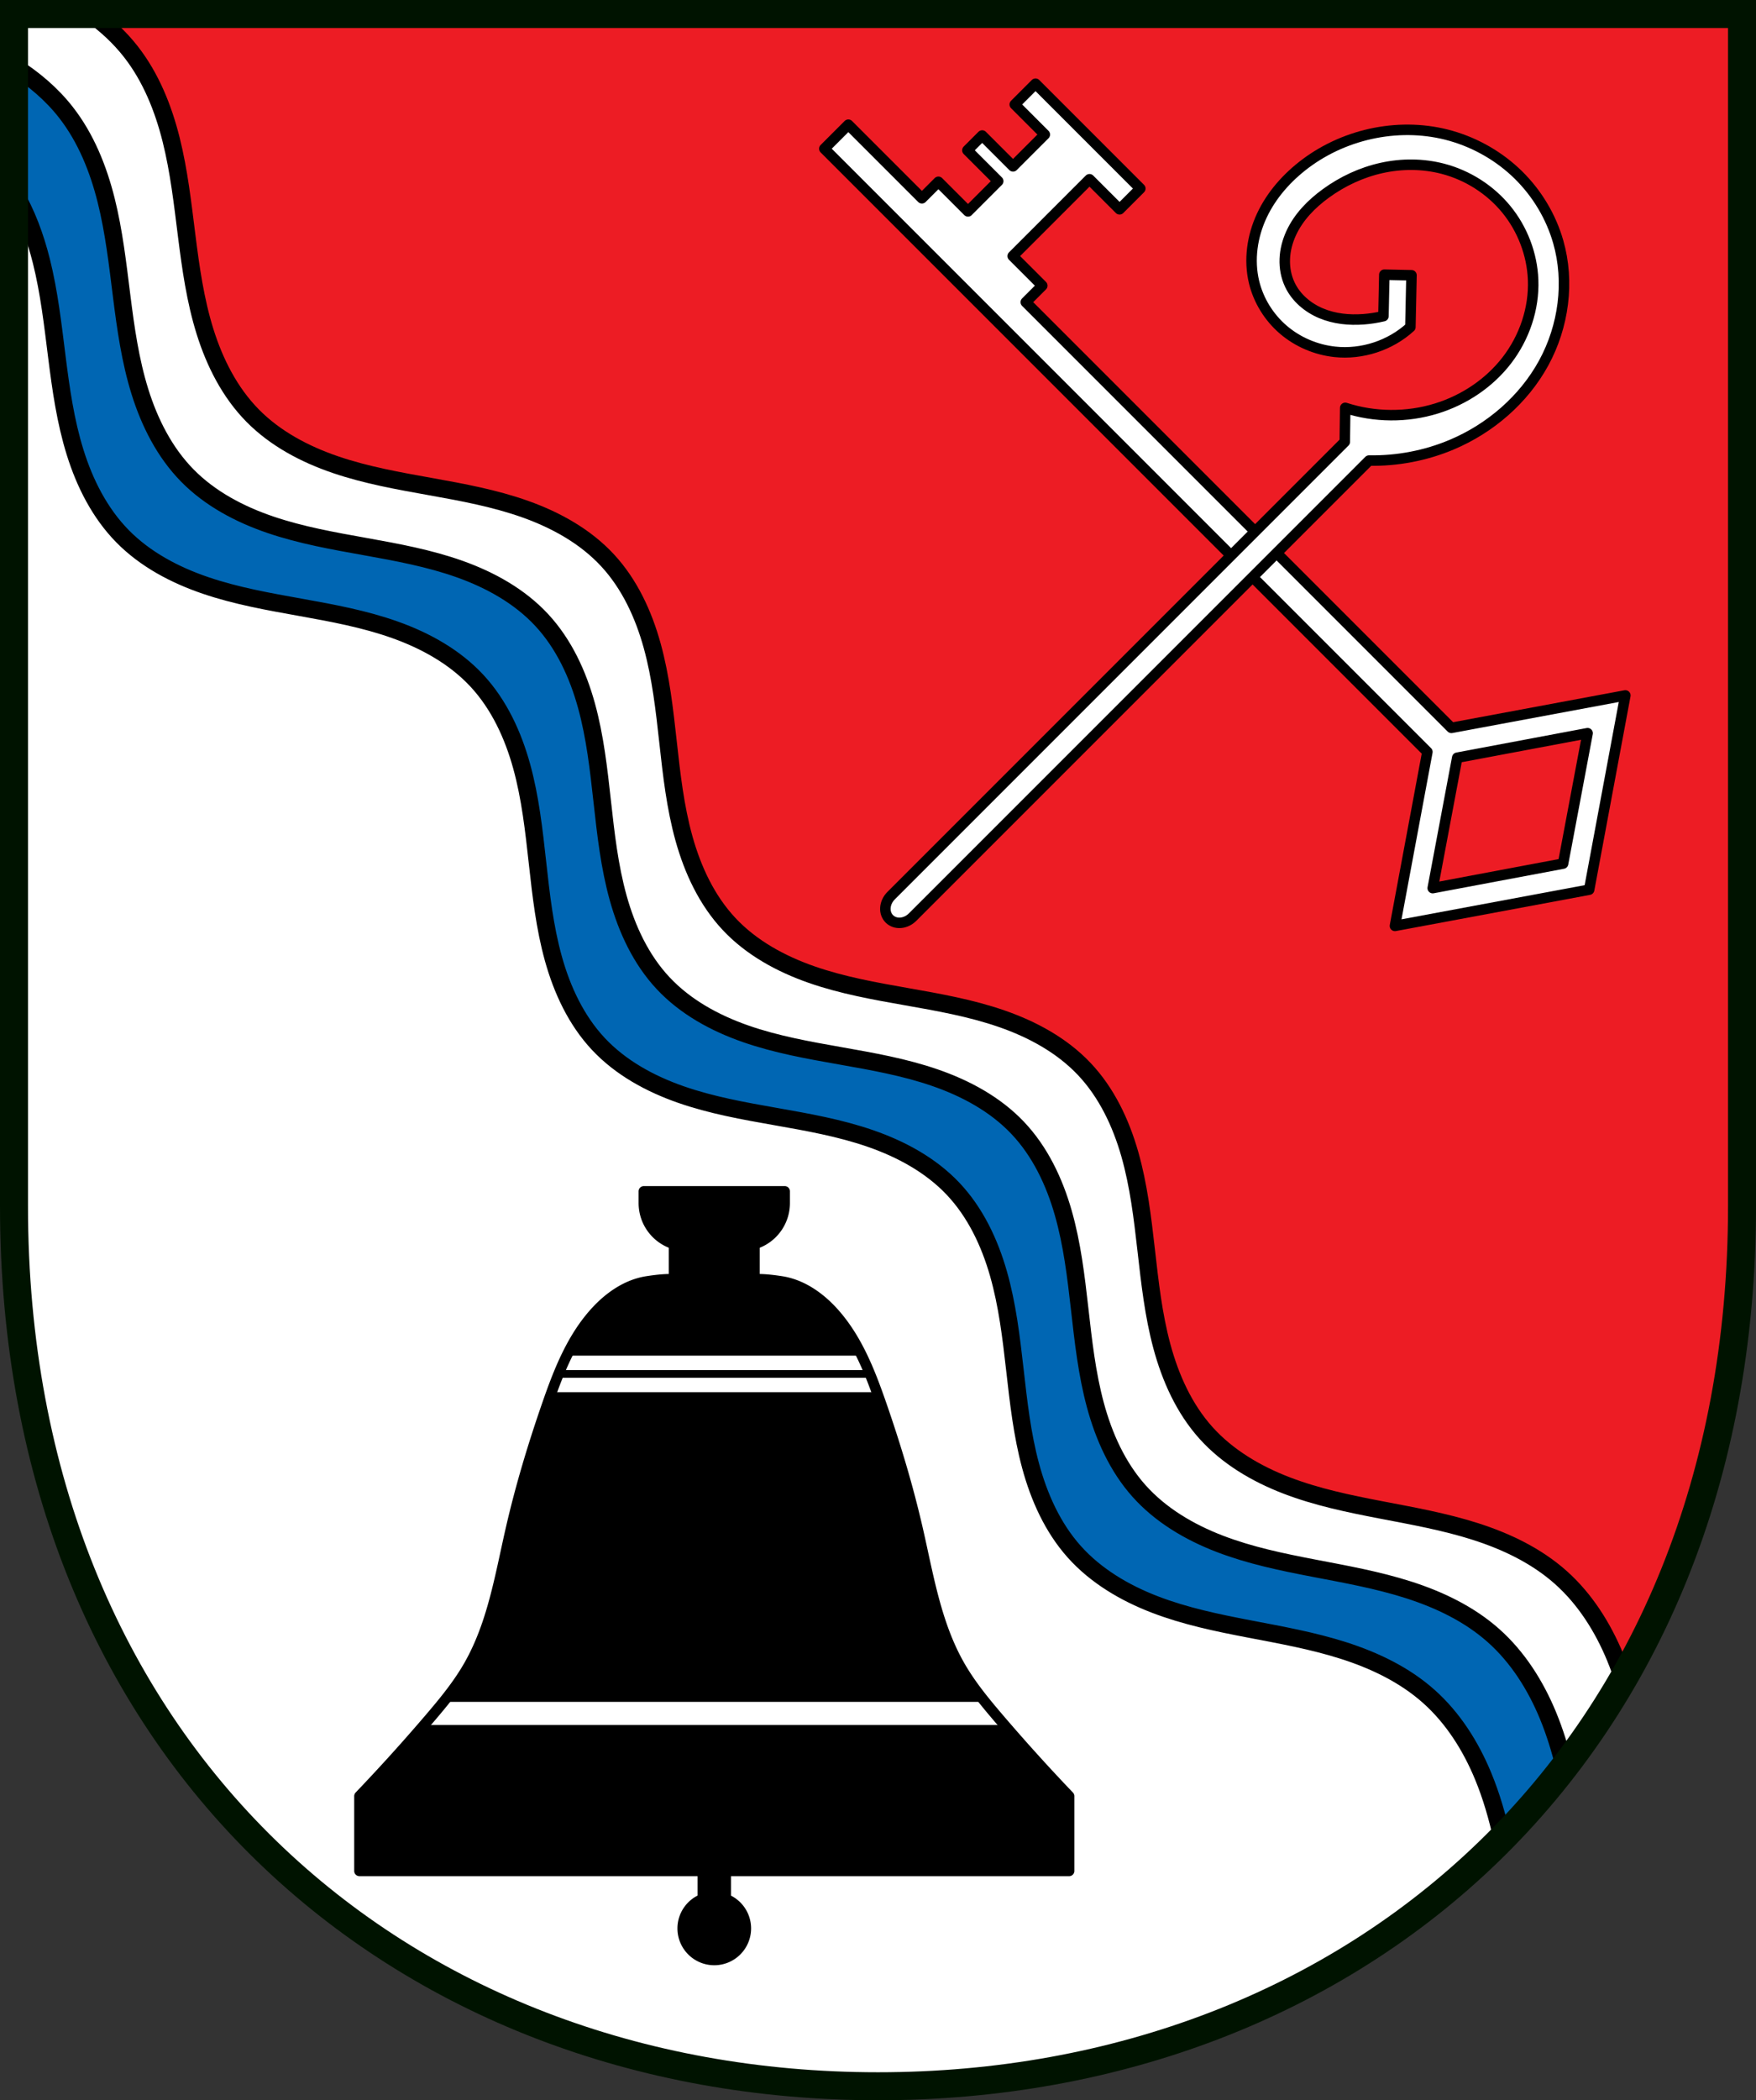
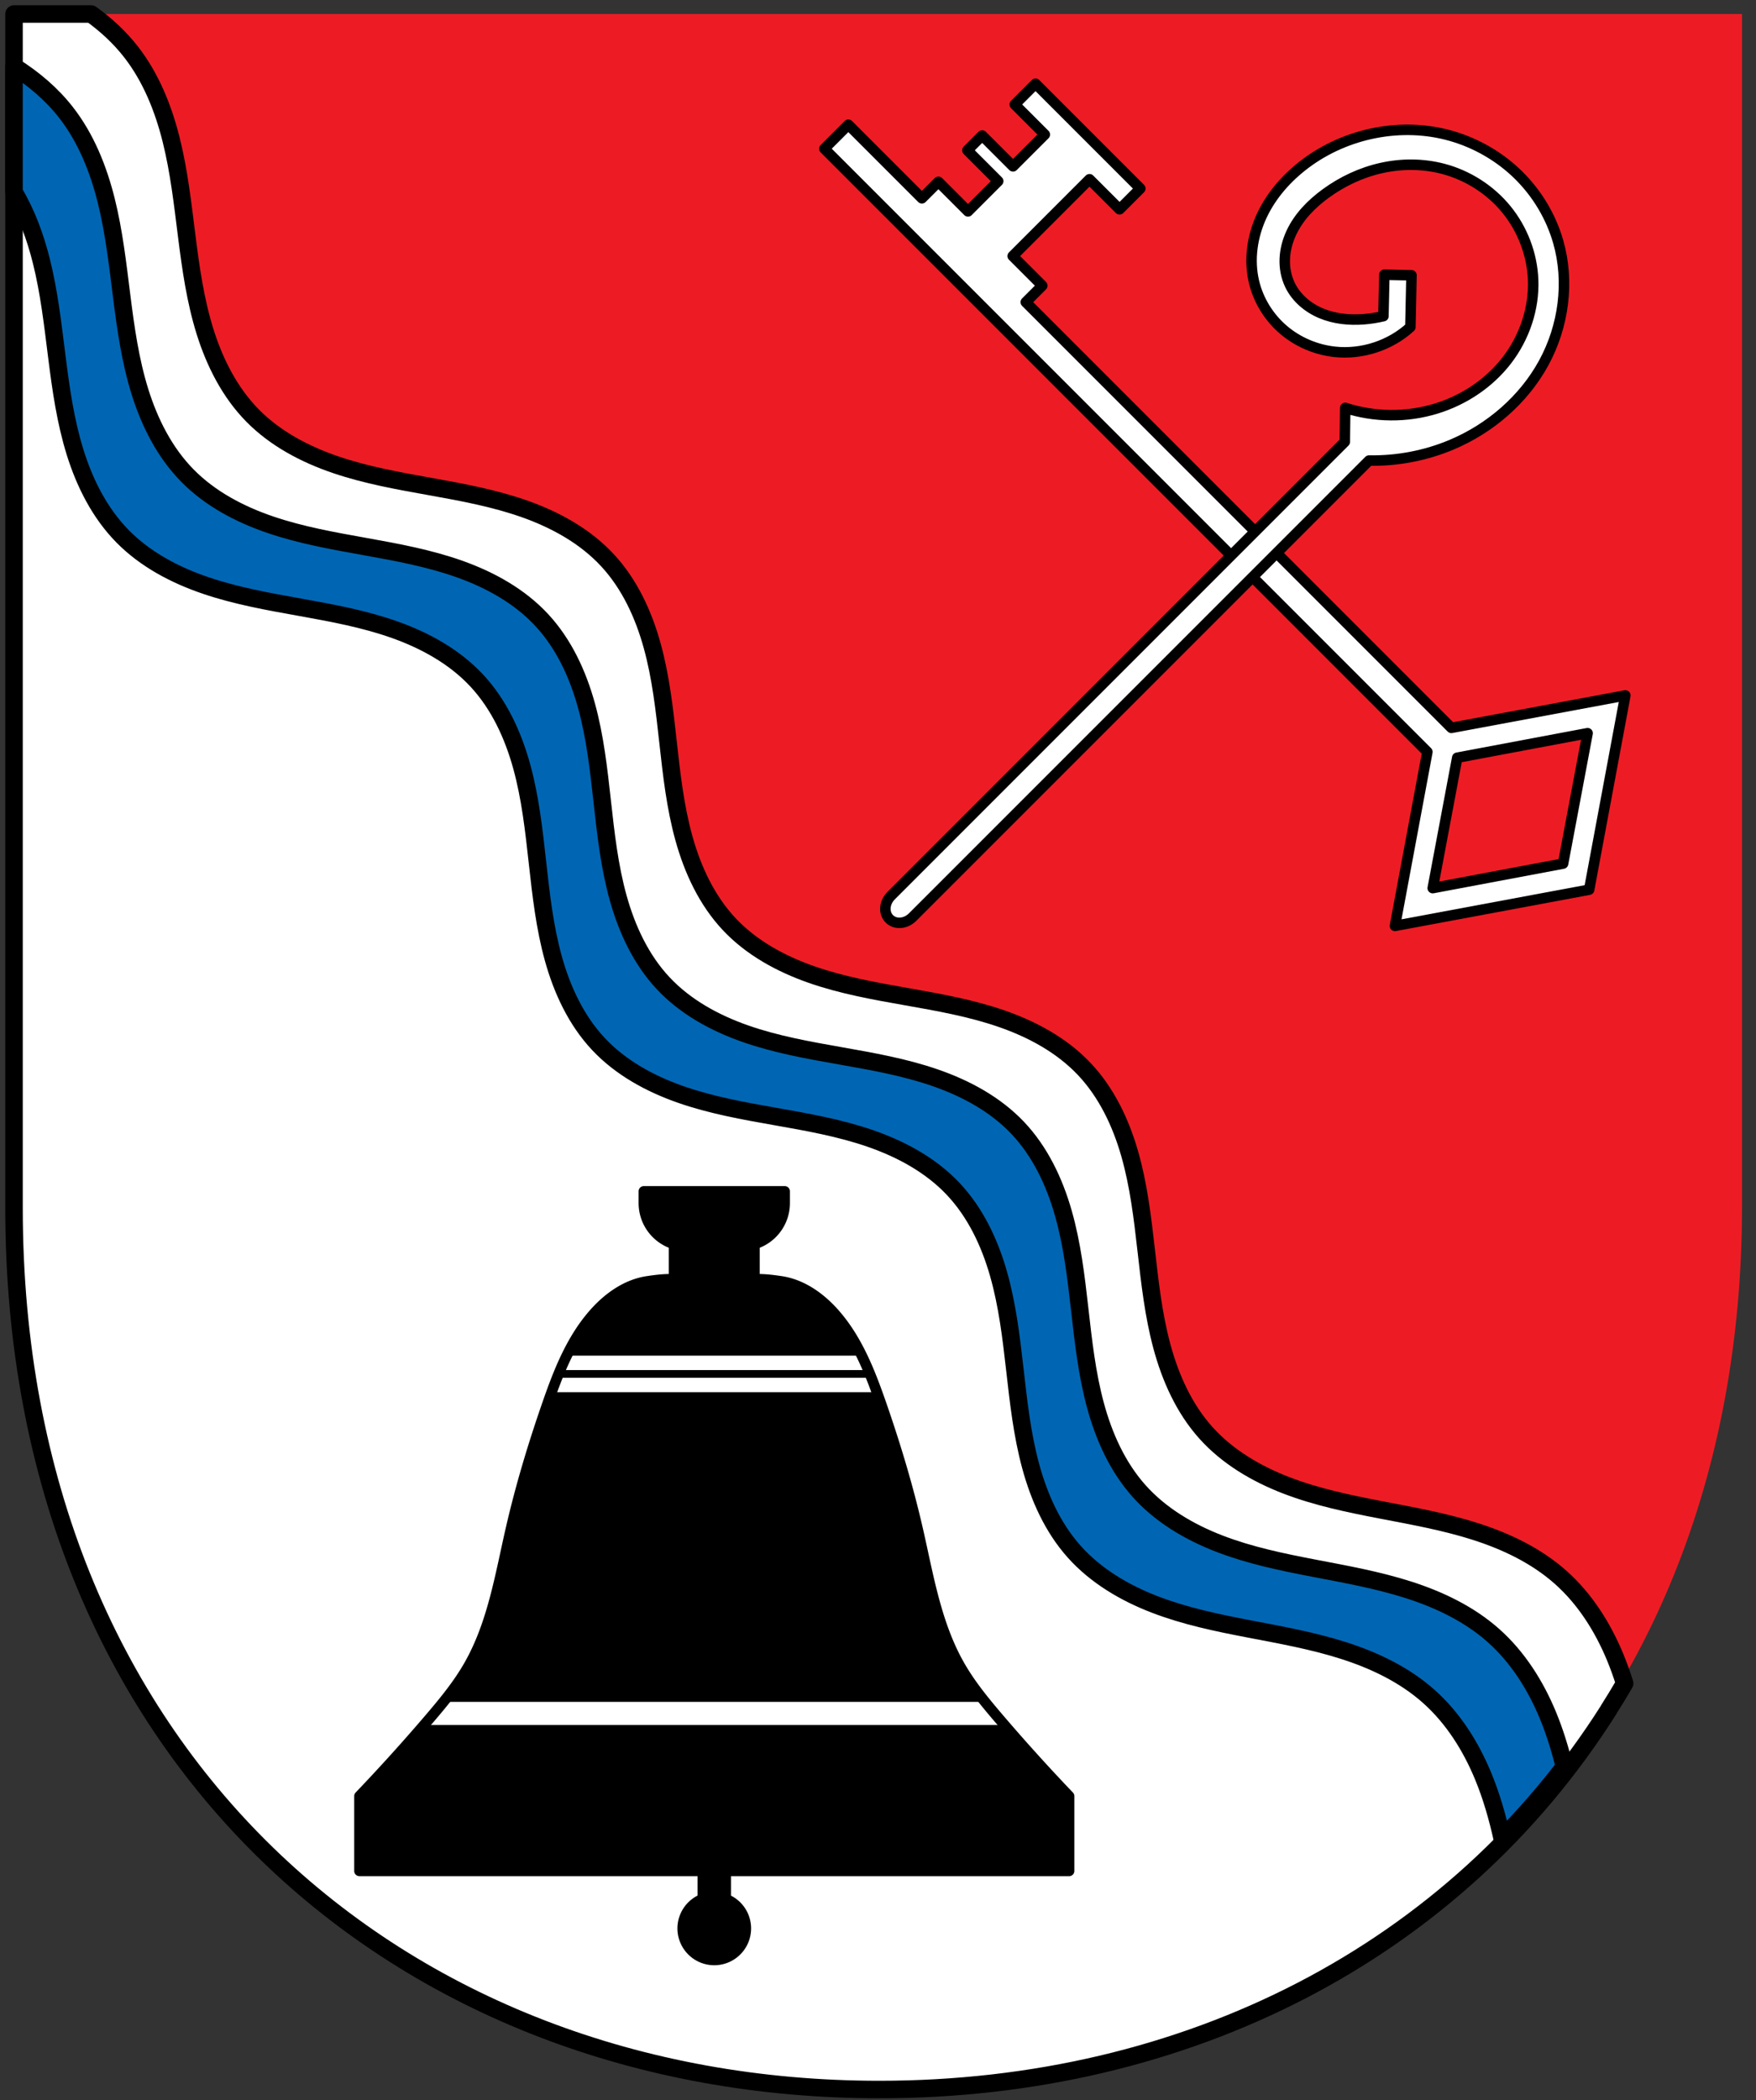
<svg xmlns="http://www.w3.org/2000/svg" xmlns:ns1="http://www.inkscape.org/namespaces/inkscape" xmlns:ns2="http://sodipodi.sourceforge.net/DTD/sodipodi-0.dtd" width="132.824mm" height="158.823mm" viewBox="0 0 132.824 158.823" version="1.1" id="svg865" ns1:version="0.92.5 (2060ec1f9f, 2020-04-08)" ns2:docname="DEU Stebach COA.svg">
  <rect x="0" y="0" width="132.824" height="158.823" fill="#333333" stroke="none" />
  <defs id="defs859">
    <ns1:path-effect effect="spiro" id="path-effect3580" is_visible="true" />
    <ns1:path-effect effect="spiro" id="path-effect3307" is_visible="true" />
    <ns1:path-effect effect="spiro" id="path-effect3286" is_visible="true" />
    <ns1:path-effect effect="spiro" id="path-effect3084" is_visible="true" />
    <ns1:path-effect effect="spiro" id="path-effect3644" is_visible="true" />
    <ns1:path-effect effect="spiro" id="path-effect3636" is_visible="true" />
    <ns1:path-effect effect="spiro" id="path-effect3544" is_visible="true" />
    <ns1:path-effect effect="spiro" id="path-effect3466" is_visible="true" />
    <ns1:path-effect effect="spiro" id="path-effect3544-2" is_visible="true" />
    <ns1:path-effect effect="spiro" id="path-effect3644-8" is_visible="true" />
    <ns1:path-effect effect="spiro" id="path-effect3644-3" is_visible="true" />
    <ns1:path-effect effect="spiro" id="path-effect3636-0" is_visible="true" />
    <ns1:path-effect effect="spiro" id="path-effect1727-0-1" is_visible="true" />
    <ns1:path-effect effect="spiro" id="path-effect1731-8-3" is_visible="true" />
    <ns1:path-effect effect="spiro" id="path-effect1727-3" is_visible="true" />
    <ns1:path-effect effect="spiro" id="path-effect1731-7" is_visible="true" />
    <ns1:path-effect effect="spiro" id="path-effect841-8" is_visible="true" />
    <ns1:path-effect effect="skeletal" id="path-effect6414" is_visible="true" lpeversion="1" pattern="m 26507.414,27761.564 c 0,-13.157 10.678,-23.835 23.835,-23.835 13.157,0 23.835,10.678 23.835,23.835 0,13.157 -10.678,23.835 -23.835,23.835 -13.157,0 -23.835,-10.678 -23.835,-23.835 z" copytype="single_stretched" prop_scale="0.08" scale_y_rel="false" spacing="0" normal_offset="0" tang_offset="0" prop_units="false" vertical_pattern="false" hide_knot="false" fuse_tolerance="0" />
    <ns1:path-effect effect="spiro" id="path-effect3084-6" is_visible="true" />
    <ns1:path-effect effect="spiro" id="path-effect3084-6-2" is_visible="true" />
    <ns1:path-effect effect="spiro" id="path-effect3307-2" is_visible="true" />
  </defs>
  <ns2:namedview id="base" pagecolor="#ffffff" bordercolor="#666666" borderopacity="1.0" ns1:pageopacity="0.0" ns1:pageshadow="2" ns1:zoom="1.3210607" ns1:cx="251.00662" ns1:cy="300.13762" ns1:document-units="mm" ns1:current-layer="layer1" showgrid="false" ns1:window-width="1920" ns1:window-height="1046" ns1:window-x="-11" ns1:window-y="-11" ns1:window-maximized="1" fit-margin-top="0" fit-margin-left="0" fit-margin-right="0" fit-margin-bottom="0" ns1:snap-global="true" ns1:snap-midpoints="true" ns1:snap-smooth-nodes="true" ns1:snap-center="true" ns1:snap-object-midpoints="true" />
  <g ns1:label="Ebene 1" ns1:groupmode="layer" id="layer1" transform="translate(10.653,171.31)">
    <path style="opacity:1;fill:#ed1c24;fill-opacity:1;fill-rule:evenodd;stroke:none;stroke-width:2.117;stroke-linecap:round;stroke-linejoin:miter;stroke-miterlimit:4;stroke-dasharray:none;stroke-opacity:1;paint-order:fill markers stroke" d="m -9.594,-170.251 v 90.146 c 0,41.282 29.147,66.56 65.354,66.56 36.206,0 65.354,-25.278 65.354,-66.56 v -90.146 z" id="rect953-4-3" ns1:connector-curvature="0" ns2:nodetypes="cssscc" />
    <flowRoot xml:space="preserve" id="flowRoot2783" style="font-style:normal;font-weight:normal;font-size:26.667px;line-height:1.25;font-family:sans-serif;letter-spacing:0px;word-spacing:0px;fill:#000000;fill-opacity:1;stroke:none">
      <flowRegion id="flowRegion2785">
        <rect id="rect2787" width="4.055" height="56.766" x="1812.468" y="-35.759" />
      </flowRegion>
      <flowPara id="flowPara2789" />
    </flowRoot>
    <path style="fill:#ffffff;stroke:#000000;stroke-width:5;stroke-linecap:round;stroke-linejoin:round;stroke-miterlimit:4;stroke-dasharray:none;stroke-opacity:1" d="M 4 4 L 4 344.709 C 4 500.736 114.164 596.275 251.006 596.275 C 338.646 596.275 415.344 557.088 459.168 487.92 C 459.163 487.911 459.159 487.903 459.154 487.895 C 460.7 485.455 462.209 482.982 463.672 480.469 C 463.689 480.439 463.707 480.409 463.725 480.379 C 463.724 480.378 463.725 480.378 463.725 480.377 C 462.93 477.858 462.048 475.367 461.037 472.924 C 457.491 464.352 452.416 456.299 445.486 450.133 C 438.561 443.971 430.004 439.877 421.176 437.051 C 412.347 434.224 403.189 432.598 394.086 430.85 C 384.983 429.101 375.856 427.208 367.203 423.883 C 358.55 420.557 350.327 415.715 344.148 408.805 C 337.961 401.884 334.064 393.163 331.646 384.199 C 329.229 375.236 328.209 365.965 327.162 356.74 C 326.115 347.516 325.025 338.247 322.477 329.32 C 319.928 320.393 315.833 311.747 309.445 305.01 C 303.054 298.27 294.635 293.722 285.857 290.684 C 277.08 287.646 267.887 286.027 258.74 284.414 C 249.593 282.801 240.4 281.168 231.631 278.105 C 222.862 275.042 214.46 270.458 208.107 263.682 C 201.755 256.905 197.721 248.224 195.23 239.275 C 192.74 230.327 191.705 221.049 190.686 211.816 C 189.666 202.584 188.645 193.305 186.18 184.35 C 183.715 175.394 179.72 166.699 173.406 159.887 C 167.096 153.077 158.732 148.434 149.988 145.314 C 141.244 142.195 132.066 140.509 122.928 138.869 C 113.79 137.229 104.603 135.612 95.814 132.621 C 87.026 129.63 78.575 125.18 72.068 118.559 C 65.571 111.947 61.268 103.427 58.508 94.578 C 55.748 85.729 54.449 76.498 53.291 67.301 C 52.133 58.104 51.102 48.86 48.852 39.867 C 46.601 30.875 43.067 22.072 37.365 14.764 C 34.142 10.632 30.266 7.071 26.014 4 L 6.158 4 L 4 4 z " transform="matrix(0.265,0,0,0.265,-10.653,-171.31)" id="path3082-7" />
    <path style="fill:#000000;stroke:none;stroke-width:3;stroke-linecap:round;stroke-linejoin:round;stroke-miterlimit:4;stroke-dasharray:none;stroke-opacity:1" d="M 184.064 340.492 L 184.064 343.828 C 184.064 349.361 187.687 354.018 192.699 355.564 L 192.699 365.619 C 192.512 365.617 192.324 365.622 192.137 365.619 C 189.768 365.581 187.384 365.872 185.043 366.229 C 179.196 367.118 174.079 370.715 170.146 375.061 C 166.949 378.593 164.436 382.607 162.322 386.854 L 246.068 386.854 C 243.955 382.607 241.441 378.593 238.244 375.061 C 234.311 370.715 229.195 367.118 223.348 366.229 C 221.007 365.872 218.623 365.582 216.254 365.619 C 216.068 365.622 215.882 365.617 215.695 365.619 L 215.695 355.562 C 220.706 354.015 224.328 349.36 224.328 343.828 L 224.328 340.492 L 184.064 340.492 z M 160.418 390.961 C 160.103 391.691 159.81 392.432 159.512 393.17 L 248.879 393.17 C 248.581 392.432 248.287 391.691 247.973 390.961 L 160.418 390.961 z M 157.926 397.277 C 157.415 398.668 156.915 400.062 156.432 401.455 C 152.37 413.166 148.795 425.047 146.029 437.117 C 142.976 450.441 140.808 464.272 133.971 476.162 C 132.049 479.504 129.769 482.624 127.361 485.652 L 281.029 485.652 C 278.622 482.624 276.344 479.505 274.422 476.162 C 267.584 464.272 265.416 450.441 262.363 437.117 C 259.598 425.047 256.021 413.166 251.959 401.455 C 251.476 400.062 250.976 398.668 250.465 397.277 L 157.926 397.277 z M 121.875 492.248 C 115.693 499.446 109.323 506.486 102.76 513.35 L 102.76 534.732 L 200.92 534.732 L 200.92 542.744 A 9.027 9.027 0 0 0 195.168 551.156 A 9.027 9.027 0 0 0 204.195 560.184 A 9.027 9.027 0 0 0 213.225 551.156 A 9.027 9.027 0 0 0 207.473 542.754 L 207.473 534.732 L 305.633 534.732 L 305.633 513.35 C 299.069 506.486 292.698 499.446 286.516 492.248 L 121.875 492.248 z " transform="matrix(0.265,0,0,0.265,-10.653,-171.31)" id="path3305-1-4" />
    <path ns1:connector-curvature="0" style="fill:#0066b3;stroke:#000000;stroke-width:1.323;stroke-linecap:round;stroke-linejoin:round;stroke-miterlimit:4;stroke-dasharray:none;stroke-opacity:1;fill-opacity:1" d="m -9.594,-166.284 v 9.492 c 0.957,1.607 1.612,3.397 2.068,5.216 0.596,2.379 0.868,4.825 1.175,7.258 0.306,2.433 0.651,4.876 1.381,7.217 0.73,2.341 1.868,4.595 3.587,6.344 1.722,1.752 3.957,2.93 6.283,3.721 2.325,0.791 4.756,1.219 7.174,1.653 2.418,0.434 4.846,0.88 7.16,1.705 2.314,0.825 4.526,2.054 6.196,3.856 1.67,1.803 2.727,4.103 3.38,6.472 0.652,2.369 0.922,4.825 1.192,7.267 0.27,2.443 0.544,4.898 1.203,7.265 0.659,2.368 1.726,4.664 3.407,6.457 1.681,1.793 3.904,3.006 6.224,3.817 2.32,0.81 4.752,1.242 7.172,1.669 2.42,0.427 4.853,0.855 7.175,1.659 2.322,0.804 4.55,2.007 6.241,3.79 1.69,1.782 2.773,4.07 3.447,6.432 0.674,2.362 0.963,4.814 1.24,7.255 0.277,2.441 0.547,4.894 1.187,7.265 0.64,2.372 1.67,4.679 3.307,6.51 1.635,1.828 3.811,3.11 6.1,3.99 2.289,0.88 4.704,1.381 7.113,1.843 2.409,0.463 4.832,0.893 7.168,1.641 2.336,0.748 4.6,1.831 6.432,3.461 1.834,1.631 3.176,3.762 4.114,6.03 0.627,1.517 1.079,3.097 1.436,4.701 1.669,-1.697 3.24,-3.502 4.709,-5.409 -0.325,-1.323 -0.724,-2.626 -1.244,-3.885 -0.938,-2.268 -2.281,-4.399 -4.114,-6.03 -1.832,-1.63 -4.096,-2.713 -6.432,-3.461 -2.336,-0.748 -4.759,-1.178 -7.168,-1.641 -2.409,-0.463 -4.824,-0.963 -7.113,-1.843 -2.289,-0.88 -4.465,-2.161 -6.099,-3.989 -1.637,-1.831 -2.668,-4.139 -3.308,-6.51 -0.64,-2.372 -0.91,-4.825 -1.186,-7.265 -0.277,-2.441 -0.565,-4.893 -1.24,-7.255 -0.674,-2.362 -1.758,-4.65 -3.448,-6.432 -1.691,-1.783 -3.919,-2.987 -6.241,-3.79 -2.322,-0.804 -4.755,-1.232 -7.175,-1.659 -2.42,-0.427 -4.852,-0.859 -7.172,-1.669 -2.32,-0.81 -4.543,-2.023 -6.224,-3.816 -1.681,-1.793 -2.748,-4.09 -3.407,-6.457 -0.659,-2.368 -0.933,-4.823 -1.203,-7.265 -0.27,-2.443 -0.54,-4.898 -1.192,-7.267 -0.652,-2.369 -1.71,-4.67 -3.38,-6.472 -1.67,-1.802 -3.882,-3.03 -6.196,-3.856 -2.314,-0.825 -4.742,-1.271 -7.16,-1.705 -2.418,-0.434 -4.848,-0.862 -7.173,-1.653 -2.325,-0.791 -4.561,-1.969 -6.283,-3.721 -1.719,-1.749 -2.858,-4.003 -3.588,-6.344 -0.73,-2.341 -1.074,-4.784 -1.38,-7.217 -0.306,-2.433 -0.58,-4.879 -1.175,-7.258 -0.596,-2.379 -1.53,-4.708 -3.039,-6.642 -1.082,-1.386 -2.438,-2.534 -3.928,-3.473 z" id="path3082-1-1" />
    <path ns1:connector-curvature="0" style="fill:none;stroke:#000000;stroke-width:0.794;stroke-linecap:round;stroke-linejoin:round;stroke-miterlimit:4;stroke-dasharray:none;stroke-opacity:1" d="m 38.048,-81.221 v 0.883 c 0,1.464 0.959,2.696 2.285,3.105 v 2.66 c -0.05,-5.29e-4 -0.099,7.94e-4 -0.149,0 -0.627,-0.01 -1.257,0.067 -1.877,0.161 -1.547,0.235 -2.901,1.187 -3.941,2.337 -1.78,1.966 -2.765,4.492 -3.629,6.984 -1.075,3.098 -2.021,6.242 -2.752,9.436 -0.808,3.525 -1.381,7.185 -3.191,10.331 -0.823,1.431 -1.881,2.716 -2.956,3.974 -1.711,2.003 -3.479,3.959 -5.302,5.865 v 5.658 h 25.972 v 2.12 a 2.389,2.389 0 0 0 -1.522,2.226 2.389,2.389 0 0 0 2.388,2.388 2.389,2.389 0 0 0 2.389,-2.388 2.389,2.389 0 0 0 -1.522,-2.223 v -2.122 h 25.972 v -5.658 c -1.823,-1.906 -3.591,-3.862 -5.303,-5.865 -1.075,-1.258 -2.133,-2.543 -2.955,-3.974 -1.809,-3.146 -2.383,-6.805 -3.191,-10.331 -0.732,-3.193 -1.678,-6.337 -2.753,-9.436 -0.864,-2.491 -1.849,-5.017 -3.629,-6.984 -1.041,-1.15 -2.394,-2.102 -3.941,-2.337 -0.619,-0.094 -1.25,-0.171 -1.877,-0.161 -0.049,7.94e-4 -0.099,-5.29e-4 -0.148,0 v -2.661 c 1.326,-0.409 2.284,-1.641 2.284,-3.105 v -0.883 z" id="path3305-1" />
-     <path style="opacity:1;fill:none;fill-opacity:1;fill-rule:evenodd;stroke:#001300;stroke-width:2.117;stroke-linecap:round;stroke-linejoin:miter;stroke-miterlimit:4;stroke-dasharray:none;stroke-opacity:1;paint-order:fill markers stroke" d="m -9.594,-170.251 v 90.146 c 0,41.282 29.147,66.56 65.354,66.56 36.206,0 65.354,-25.278 65.354,-66.56 v -90.146 z" id="rect953-4" ns1:connector-curvature="0" ns2:nodetypes="cssscc" />
    <path style="fill:#ffffff;stroke:#000000;stroke-width:0.794;stroke-linecap:butt;stroke-linejoin:round;stroke-opacity:1;stroke-miterlimit:4;stroke-dasharray:none" d="m 51.7,-160.065 45.614,45.614 -2.453,13.158 14.689,-2.738 2.738,-14.689 -13.158,2.452 -32.192,-32.192 1.248,-1.248 -2.238,-2.238 5.809,-5.809 2.274,2.274 1.571,-1.571 -7.928,-7.928 -1.571,1.571 2.274,2.274 -2.405,2.405 -2.333,-2.333 -1.119,1.119 2.333,2.333 -2.286,2.286 -2.238,-2.238 -1.248,1.248 -5.565,-5.565 z m 47.872,46.055 9.862,-1.855 -1.855,9.861 -9.861,1.855 z" id="path3492-9" ns1:connector-curvature="0" />
    <path ns1:connector-curvature="0" style="opacity:1;fill:#ffffff;fill-opacity:1;fill-rule:evenodd;stroke:#000000;stroke-width:0.794;stroke-linecap:round;stroke-linejoin:round;stroke-miterlimit:4;stroke-dasharray:none;stroke-dashoffset:0;stroke-opacity:1;paint-order:normal" d="m 104.196,-158.079 c -1.414,-1.389 -3.184,-2.411 -5.089,-2.956 -3.722,-1.065 -7.912,-0.227 -11.01,2.094 -1.381,1.034 -2.565,2.361 -3.299,3.922 -0.734,1.562 -0.998,3.366 -0.593,5.044 0.336,1.393 1.129,2.669 2.218,3.601 1.089,0.932 2.466,1.517 3.891,1.67 2.054,0.221 4.19,-0.479 5.715,-1.872 l 0.084,-3.918 -2.055,-0.044 -0.068,3.136 c -0.496,0.118 -1,0.197 -1.509,0.235 -1.087,0.081 -2.203,-0.031 -3.208,-0.453 -1.005,-0.422 -1.892,-1.173 -2.359,-2.158 -0.288,-0.606 -0.412,-1.285 -0.385,-1.955 0.026,-0.67 0.2,-1.331 0.48,-1.941 0.56,-1.219 1.53,-2.211 2.614,-3.001 1.261,-0.92 2.704,-1.597 4.228,-1.934 1.524,-0.338 3.129,-0.332 4.639,0.062 1.87,0.488 3.579,1.577 4.801,3.074 1.222,1.497 1.947,3.395 2.022,5.326 0.084,2.18 -0.662,4.369 -1.996,6.095 -1.334,1.727 -3.236,2.991 -5.32,3.634 -2.232,0.689 -4.676,0.671 -6.897,-0.049 l -0.033,2.571 -34.314,34.314 c -0.525,0.525 -0.585,1.309 -0.135,1.758 0.45,0.45 1.234,0.39 1.759,-0.135 l 34.523,-34.523 c 2.138,0.037 4.284,-0.37 6.255,-1.202 2.91,-1.228 5.44,-3.402 6.955,-6.174 1.515,-2.772 1.972,-6.136 1.1,-9.172 -0.547,-1.905 -1.601,-3.66 -3.015,-5.05 z" id="rect3576" />
  </g>
</svg>